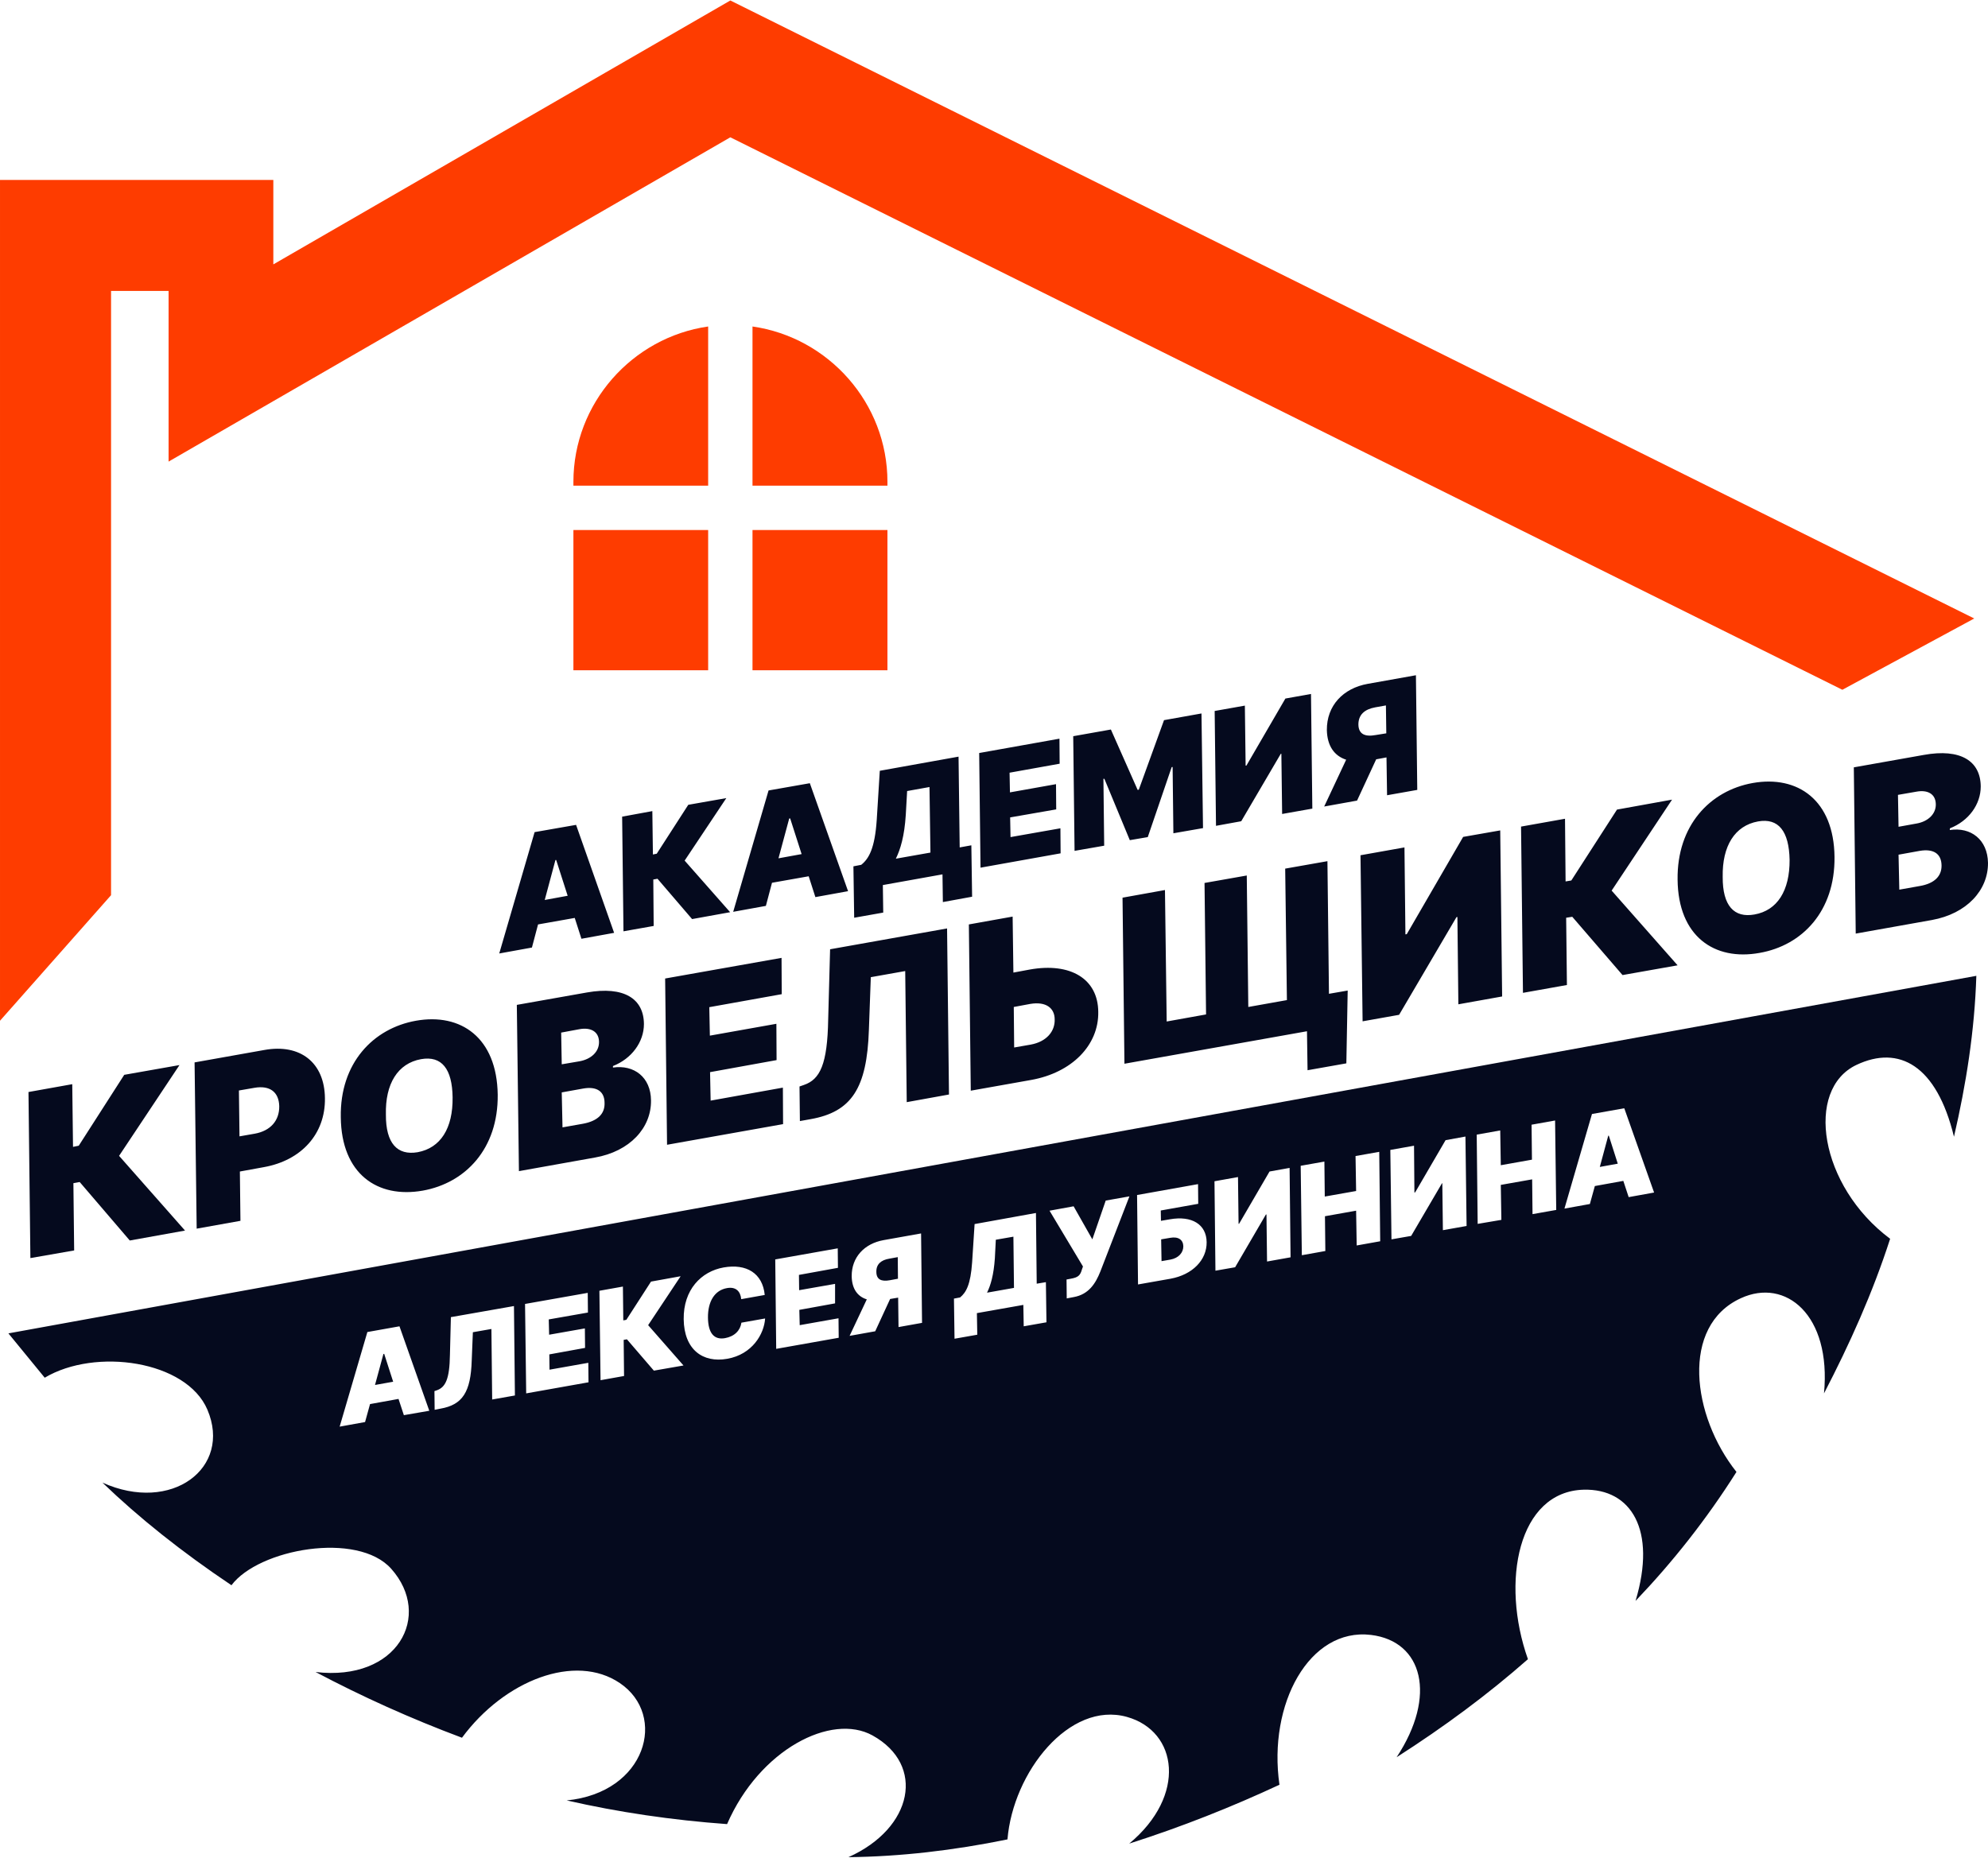
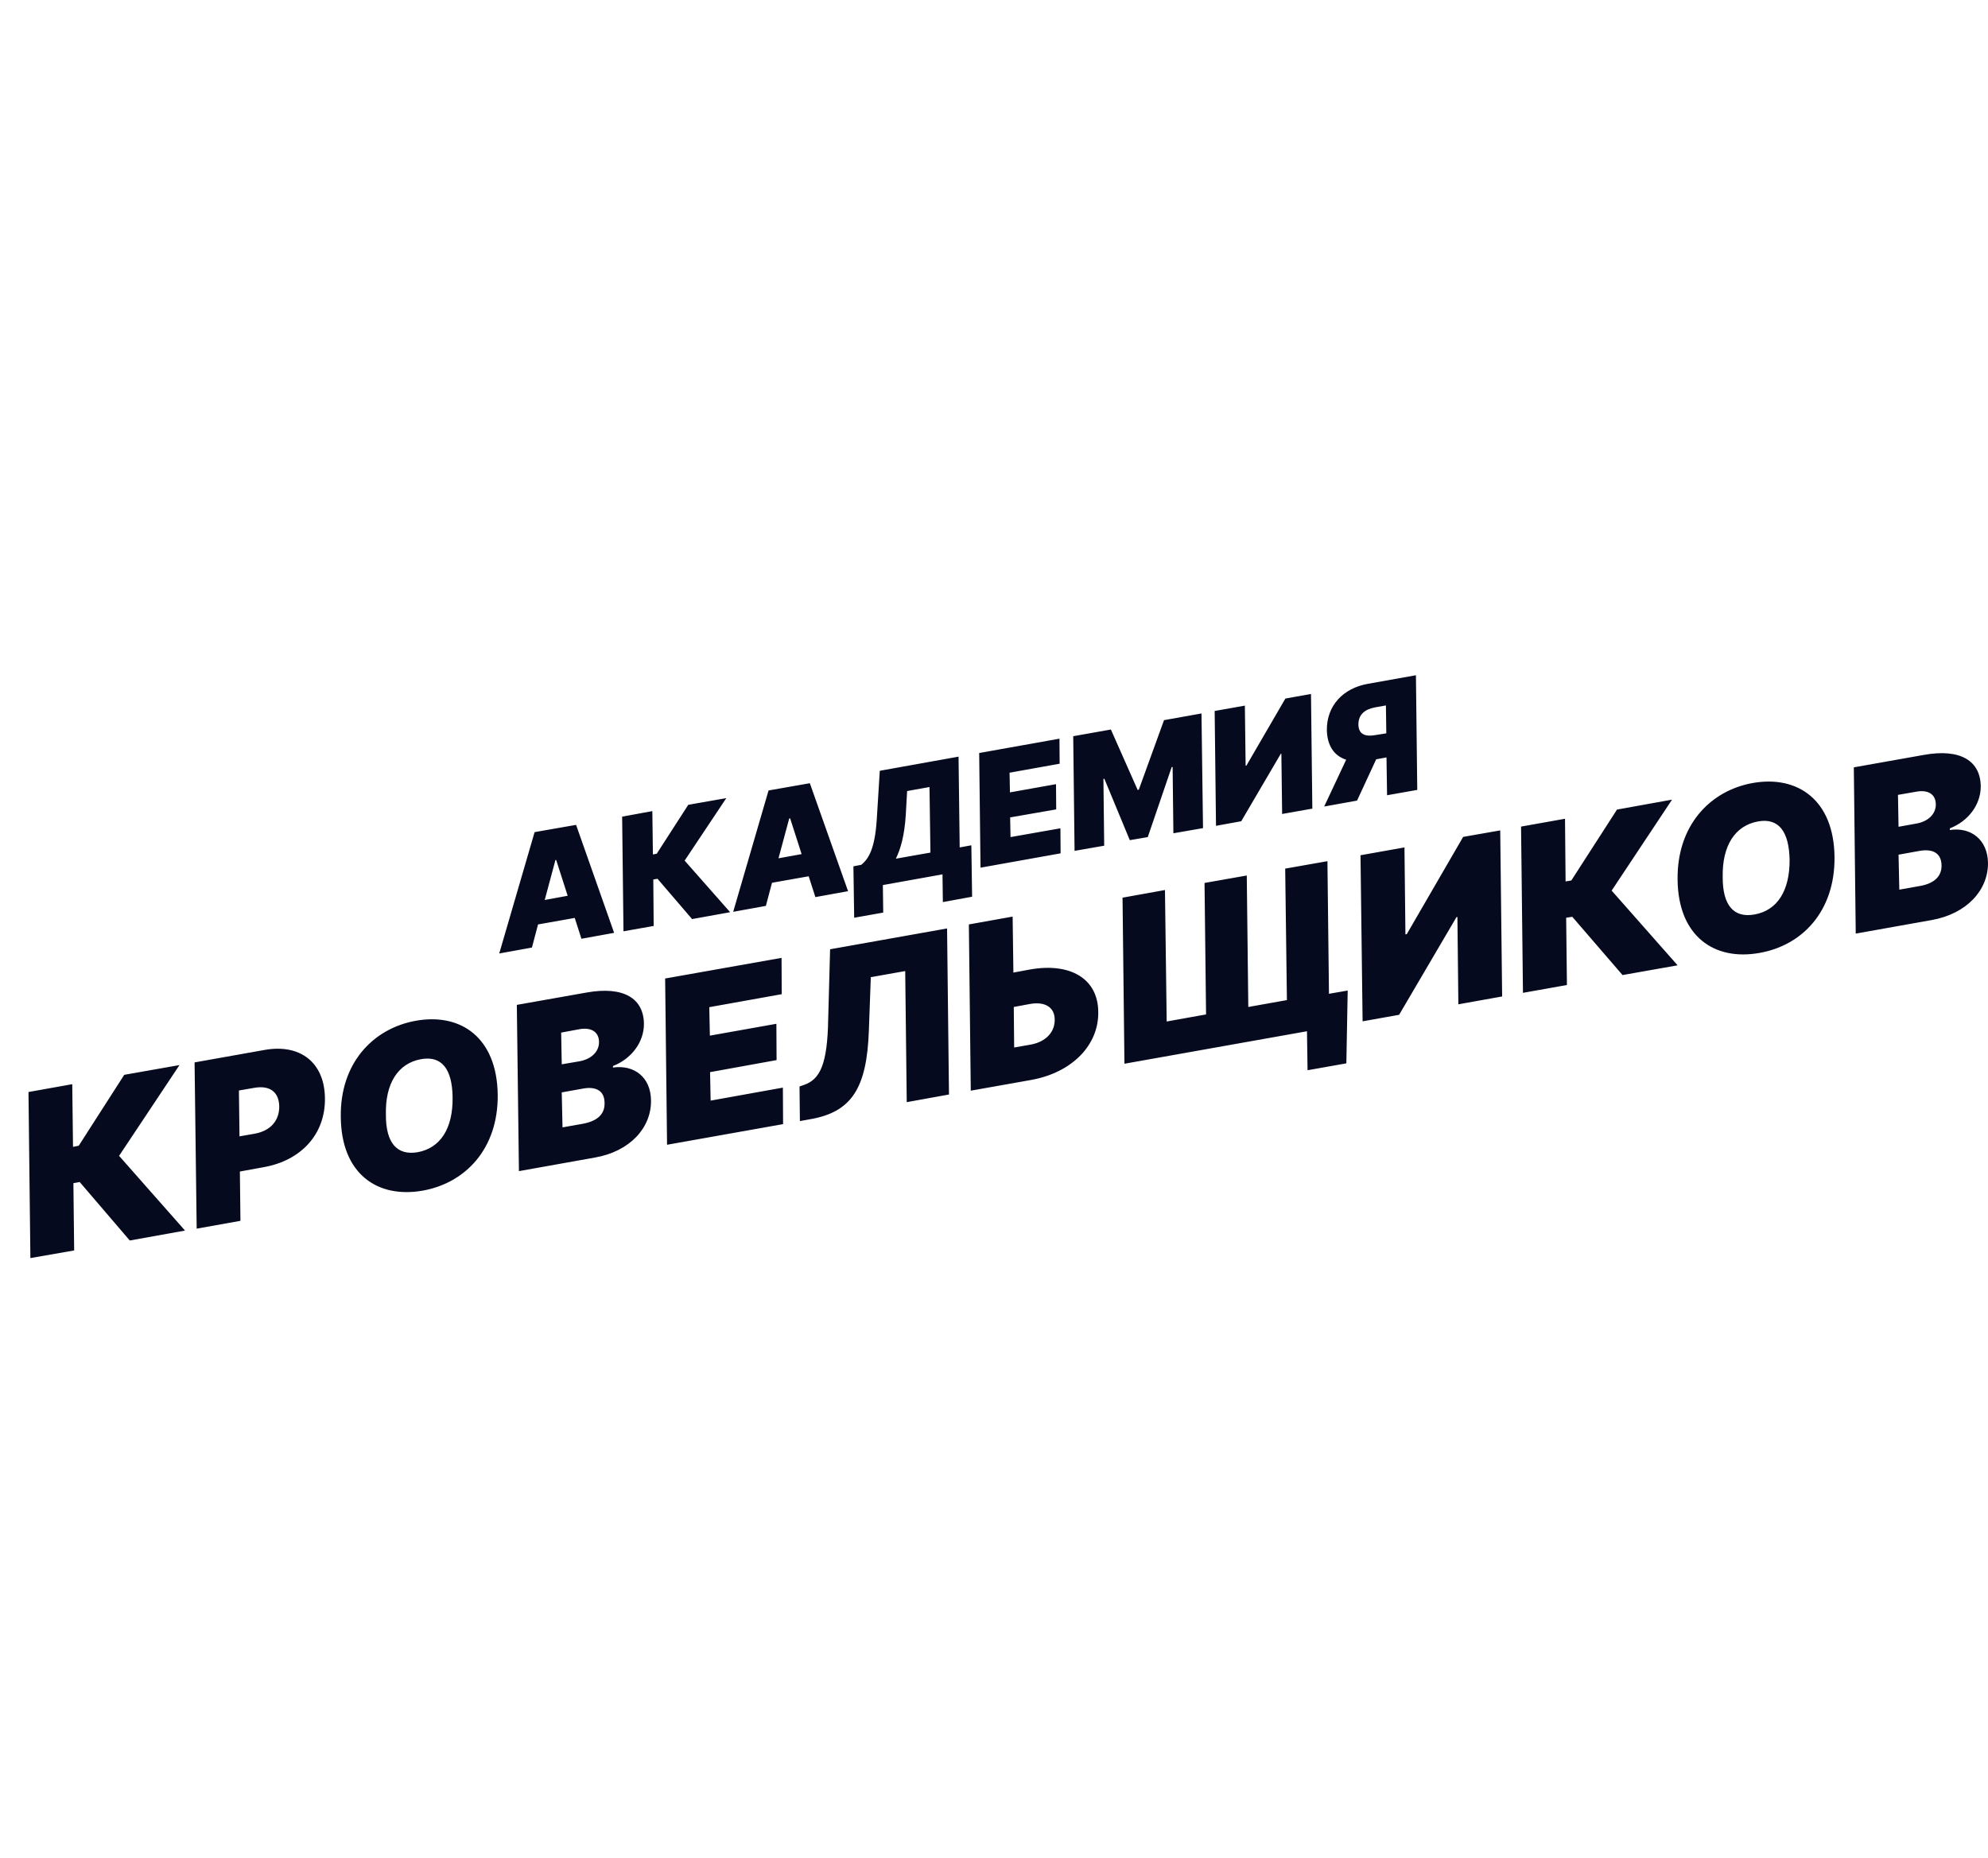
<svg xmlns="http://www.w3.org/2000/svg" xml:space="preserve" width="413px" height="386px" version="1.1" style="shape-rendering:geometricPrecision; text-rendering:geometricPrecision; image-rendering:optimizeQuality; fill-rule:evenodd; clip-rule:evenodd" viewBox="0 0 104.01 97.16">
  <defs>
    <style type="text/css"> .fil1 {fill:#050A1E} .fil0 {fill:#FE3C00} </style>
  </defs>
  <g id="Layer_x0020_1">
-     <path class="fil0" d="M8.82 15.2l-3.01 0 0 31.62 -5.81 6.57 0 -44 14.3 0 0 4.42 23.91 -13.81 65.08 32.34 -6.9 3.73 -58.18 -28.91 -29.39 16.97 0 -8.93zm21.18 19.85l7.05 0 0 -7.34 -7.05 0 0 7.34zm9.37 0l7.06 0 0 -7.34 -7.06 0 0 7.34zm7.06 -9.66l0 -0.2c0,-4.12 -3.08,-7.56 -7.06,-8.13l0 8.33 7.06 0zm-9.38 -8.33c-3.97,0.57 -7.05,4.01 -7.05,8.13l0 0.2 7.05 0 0 -8.33z" />
-     <path class="fil1" d="M0.44 69.75l1.9 2.32c2.65,-1.58 7.41,-0.9 8.51,1.67 1.3,3.05 -1.87,5.45 -5.49,3.82 1.9,1.83 4.14,3.62 6.75,5.37 1.42,-1.9 6.6,-2.84 8.36,-0.86 2.18,2.45 0.34,5.91 -3.96,5.4 2.42,1.28 4.96,2.43 7.66,3.44 2.23,-3.02 5.93,-4.44 8.26,-2.86 2.5,1.69 1.39,5.73 -2.78,6.14 2.71,0.62 5.51,1.03 8.39,1.24 1.7,-3.91 5.46,-5.83 7.61,-4.64 2.78,1.54 2.13,4.85 -1.26,6.37 2.71,-0.03 5.49,-0.35 8.32,-0.93 0.29,-3.52 3.24,-7.25 6.25,-6.41 2.67,0.75 3.14,4.12 0.12,6.63 2.76,-0.88 5.37,-1.92 7.86,-3.08 -0.61,-4.22 1.56,-8.23 4.79,-7.84 2.71,0.33 3.46,3.19 1.34,6.4 2.47,-1.58 4.77,-3.28 6.87,-5.13 -1.44,-4.06 -0.51,-8.78 2.92,-8.87 2.47,-0.06 3.83,2.09 2.71,5.82 1.95,-2.04 3.72,-4.28 5.28,-6.75 -2.33,-2.93 -2.94,-7.64 0.23,-9.09 2.34,-1.08 4.74,0.87 4.35,4.98 1.34,-2.58 2.54,-5.24 3.46,-8.09 -3.71,-2.77 -4.47,-7.82 -1.76,-9.1 2.22,-1.05 4.19,0.01 5.1,3.76 0.64,-2.76 1.08,-5.55 1.17,-8.42l-102.96 18.71zm18.66 4.64l0.26 -0.94 1.49 -0.27 0.28 0.85 1.33 -0.23 -1.56 -4.42 -1.68 0.3 -1.45 4.95 1.33 -0.24zm0.52 -1.94l0.44 -1.62 0.04 -0.01 0.47 1.46 -0.95 0.17zm3.12 1.3l0.3 -0.06c1.16,-0.2 1.59,-0.87 1.64,-2.52l0.06 -1.48 0.97 -0.17 0.04 3.69 1.19 -0.21 -0.05 -4.68 -3.3 0.58 -0.05 1.98c-0.02,1.26 -0.23,1.69 -0.69,1.85l-0.12 0.04 0.01 0.98zm4.79 -0.86l3.26 -0.58 -0.01 -1.02 -2.03 0.36 -0.01 -0.8 1.87 -0.34 -0.01 -1.02 -1.87 0.33 -0.02 -0.8 2.05 -0.36 -0.01 -1.03 -3.28 0.58 0.06 4.68zm6.68 -1.19l1.55 -0.27 -1.85 -2.11 1.7 -2.56 -1.55 0.28 -1.29 2 -0.16 0.03 -0.02 -1.77 -1.23 0.22 0.06 4.68 1.23 -0.22 -0.02 -1.89 0.17 -0.03 1.41 1.64zm5.8 -3.96c-0.11,-1.14 -0.96,-1.65 -2.15,-1.44 -1.18,0.21 -2.11,1.17 -2.09,2.71 0.02,1.59 1,2.3 2.28,2.07 1.31,-0.23 1.93,-1.3 1.98,-2.11l-1.24 0.22c-0.06,0.41 -0.36,0.72 -0.86,0.81 -0.56,0.1 -0.88,-0.25 -0.89,-1.07 -0.01,-0.85 0.35,-1.44 1,-1.55 0.45,-0.08 0.7,0.16 0.74,0.58l1.23 -0.22zm0.6 2.82l3.27 -0.58 -0.01 -1.02 -2.03 0.36 -0.02 -0.8 1.87 -0.34 0 -1.02 -1.88 0.33 -0.01 -0.8 2.04 -0.37 -0.01 -1.02 -3.27 0.58 0.05 4.68zm7.63 -1.36l-0.05 -4.68 -1.96 0.35c-1.01,0.18 -1.68,0.9 -1.67,1.89 0.01,0.65 0.3,1.06 0.79,1.21l-0.9 1.91 1.34 -0.24 0.78 -1.69 0.42 -0.07 0.02 1.54 1.23 -0.22zm-1.26 -2.31l-0.43 0.08c-0.44,0.08 -0.7,-0.04 -0.7,-0.44 -0.01,-0.4 0.25,-0.62 0.68,-0.69l0.44 -0.08 0.01 1.13zm2.96 3.14l1.19 -0.21 -0.02 -1.13 2.43 -0.43 0.02 1.12 1.19 -0.21 -0.03 -2.1 -0.48 0.08 -0.04 -3.7 -3.21 0.58 -0.13 2.01c-0.08,1.15 -0.31,1.57 -0.63,1.83l-0.32 0.06 0.03 2.1zm1.7 -2.41c0.19,-0.38 0.35,-0.93 0.41,-1.8l0.05 -0.97 0.92 -0.16 0.03 2.68 -1.41 0.25zm4.17 0.3l0.37 -0.07c0.78,-0.14 1.14,-0.71 1.39,-1.34l1.52 -3.93 -1.24 0.22 -0.7 2.03 -0.98 -1.73 -1.26 0.23 1.75 2.92 -0.05 0.14c-0.09,0.33 -0.2,0.43 -0.59,0.5l-0.22 0.04 0.01 0.99zm3.73 -0.73l1.7 -0.3c1.15,-0.21 1.9,-0.98 1.89,-1.91 -0.01,-0.94 -0.78,-1.4 -1.92,-1.2l-0.47 0.08 -0.01 -0.54 1.96 -0.35 -0.01 -1.03 -3.19 0.57 0.05 4.68zm1.23 -1.22l-0.02 -1.14 0.47 -0.08c0.44,-0.08 0.68,0.11 0.69,0.44 0,0.33 -0.24,0.62 -0.68,0.7l-0.46 0.08zm2.77 -4.18l0.05 4.68 1.03 -0.18 1.61 -2.76 0.03 0 0.03 2.46 1.23 -0.22 -0.05 -4.68 -1.05 0.19 -1.59 2.73 -0.03 0.01 -0.03 -2.45 -1.23 0.22zm4.57 3.87l1.23 -0.22 -0.02 -1.82 1.63 -0.29 0.03 1.82 1.23 -0.22 -0.05 -4.68 -1.24 0.22 0.03 1.83 -1.64 0.29 -0.02 -1.83 -1.24 0.22 0.06 4.68zm4.63 -5.51l0.06 4.68 1.03 -0.18 1.61 -2.75 0.02 -0.01 0.03 2.46 1.24 -0.22 -0.06 -4.68 -1.04 0.19 -1.59 2.73 -0.04 0.01 -0.02 -2.45 -1.24 0.22zm4.57 3.87l1.24 -0.21 -0.03 -1.83 1.64 -0.29 0.02 1.82 1.24 -0.22 -0.06 -4.68 -1.23 0.22 0.02 1.83 -1.63 0.29 -0.03 -1.82 -1.23 0.22 0.05 4.67zm5.87 -1.04l0.26 -0.94 1.49 -0.27 0.28 0.85 1.33 -0.24 -1.56 -4.41 -1.69 0.3 -1.44 4.95 1.33 -0.24zm0.52 -1.94l0.44 -1.63 0.03 -0.01 0.47 1.47 -0.94 0.17z" />
-     <path class="fil1" d="M27.83 49.56l0.32 -1.21 1.92 -0.34 0.35 1.09 1.71 -0.31 -1.99 -5.65 -2.17 0.38 -1.85 6.35 1.71 -0.31zm-21.04 15.33l2.89 -0.52 -3.45 -3.91 3.16 -4.75 -2.89 0.51 -2.38 3.71 -0.3 0.06 -0.04 -3.28 -2.29 0.41 0.1 8.69 2.29 -0.4 -0.04 -3.52 0.33 -0.06 2.62 3.06zm3.5 -0.62l2.29 -0.41 -0.03 -2.58 1.26 -0.23c1.95,-0.35 3.22,-1.73 3.19,-3.61 -0.02,-1.86 -1.29,-2.86 -3.17,-2.52l-3.65 0.65 0.11 8.7zm2.24 -4.83l-0.03 -2.4 0.81 -0.14c0.81,-0.14 1.28,0.22 1.3,0.96 0.01,0.75 -0.45,1.29 -1.28,1.44l-0.8 0.14zm13.51 -2.18c-0.04,-2.98 -1.92,-4.29 -4.28,-3.87 -2.24,0.4 -3.98,2.22 -3.93,5.05 0.03,2.96 1.91,4.26 4.29,3.84 2.23,-0.4 3.95,-2.19 3.92,-5.02zm-2.36 0.14c0.02,1.62 -0.63,2.65 -1.83,2.87 -1.06,0.18 -1.67,-0.46 -1.66,-1.97 -0.04,-1.61 0.62,-2.68 1.84,-2.9 1.08,-0.19 1.63,0.51 1.65,2zm3.47 3.86l3.97 -0.71c1.84,-0.32 2.96,-1.56 2.94,-2.99 -0.01,-1.22 -0.89,-1.88 -1.99,-1.72l0 -0.08c0.97,-0.38 1.62,-1.25 1.62,-2.2 -0.01,-1.33 -1.05,-1.99 -2.98,-1.65l-3.67 0.65 0.11 8.7zm2.28 -2.29l-0.04 -1.83 1.11 -0.2c0.71,-0.13 1.13,0.14 1.13,0.75 0.02,0.58 -0.37,0.95 -1.13,1.09l-1.07 0.19zm-0.04 -3.3l-0.03 -1.66 0.97 -0.18c0.57,-0.1 1,0.12 1.01,0.66 0.01,0.53 -0.42,0.91 -1.01,1.02l-0.94 0.16zm5.51 4.21l6.07 -1.08 -0.01 -1.91 -3.78 0.68 -0.03 -1.49 3.48 -0.63 -0.01 -1.9 -3.48 0.62 -0.03 -1.49 3.79 -0.68 -0.01 -1.9 -6.09 1.08 0.1 8.7zm6.95 -1.24l0.56 -0.1c2.14,-0.38 2.95,-1.61 3.05,-4.68l0.1 -2.75 1.8 -0.32 0.08 6.86 2.21 -0.4 -0.1 -8.69 -6.12 1.09 -0.1 3.67c-0.04,2.34 -0.42,3.14 -1.27,3.43l-0.23 0.08 0.02 1.81zm11.17 -7.77l-0.04 -2.93 -2.29 0.41 0.1 8.7 3.15 -0.56c2.14,-0.38 3.55,-1.82 3.52,-3.56 -0.01,-1.73 -1.45,-2.6 -3.58,-2.22l-0.86 0.16zm0.02 1.8l0.86 -0.16c0.83,-0.14 1.28,0.22 1.28,0.81 0.02,0.63 -0.43,1.17 -1.26,1.32l-0.86 0.15 -0.02 -2.12zm-24.54 -5.6l0.56 -2.09 0.04 0 0.6 1.87 -1.2 0.22zm7.71 1l1.99 -0.36 -2.38 -2.7 2.18 -3.27 -1.99 0.35 -1.65 2.56 -0.2 0.04 -0.03 -2.27 -1.58 0.29 0.07 6 1.58 -0.28 -0.02 -2.43 0.22 -0.04 1.81 2.11zm3.86 -0.69l0.32 -1.21 1.92 -0.34 0.35 1.09 1.71 -0.31 -2 -5.65 -2.16 0.38 -1.85 6.35 1.71 -0.31zm0.66 -2.49l0.56 -2.08 0.05 -0.01 0.6 1.87 -1.21 0.22zm3.96 3.11l1.52 -0.27 -0.02 -1.44 3.12 -0.56 0.02 1.45 1.53 -0.28 -0.04 -2.69 -0.61 0.11 -0.06 -4.75 -4.12 0.74 -0.16 2.57c-0.1,1.49 -0.41,2.03 -0.81,2.35l-0.41 0.08 0.04 2.69zm2.18 -3.09c0.24,-0.49 0.45,-1.18 0.52,-2.3l0.07 -1.24 1.17 -0.21 0.05 3.43 -1.81 0.32zm4.43 0.47l4.19 -0.75 -0.01 -1.31 -2.61 0.46 -0.02 -1.03 2.41 -0.42 -0.01 -1.32 -2.41 0.43 -0.02 -1.03 2.62 -0.47 -0.01 -1.31 -4.2 0.75 0.07 6zm4.85 -6.88l0.07 6 1.55 -0.27 -0.04 -3.5 0.05 0 1.33 3.21 0.94 -0.16 1.25 -3.66 0.05 -0.01 0.04 3.47 1.55 -0.27 -0.08 -6 -1.96 0.35 -1.32 3.64 -0.06 0.01 -1.4 -3.16 -1.97 0.35zm7.4 -1.32l0.07 6.01 1.32 -0.24 2.07 -3.53 0.03 0 0.04 3.15 1.58 -0.28 -0.07 -6 -1.34 0.24 -2.04 3.51 -0.04 0 -0.04 -3.14 -1.58 0.28zm10.6 4.13l-0.07 -6 -2.52 0.45c-1.29,0.23 -2.15,1.14 -2.14,2.42 0.02,0.83 0.39,1.35 1.01,1.55l-1.15 2.45 1.72 -0.31 1 -2.16 0.54 -0.1 0.03 1.98 1.58 -0.28zm-1.62 -2.96l-0.56 0.09c-0.55,0.1 -0.89,-0.04 -0.9,-0.55 0,-0.52 0.33,-0.8 0.88,-0.9l0.56 -0.1 0.02 1.46zm-2.02 13.46l-0.98 0.17 -0.08 -6.94 -2.21 0.39 0.09 6.88 -2.02 0.36 -0.08 -6.88 -2.21 0.39 0.08 6.88 -2.06 0.37 -0.09 -6.88 -2.22 0.4 0.1 8.69 9.55 -1.7 0.03 2.04 2.03 -0.36 0.07 -3.81zm0.67 -7.08l0.11 8.69 1.91 -0.34 3 -5.11 0.05 -0.01 0.05 4.57 2.29 -0.41 -0.1 -8.69 -1.94 0.34 -2.95 5.09 -0.07 0.01 -0.05 -4.55 -2.3 0.41zm13.71 6.27l2.88 -0.51 -3.45 -3.91 3.16 -4.76 -2.88 0.52 -2.39 3.71 -0.3 0.05 -0.03 -3.28 -2.3 0.41 0.1 8.7 2.3 -0.41 -0.04 -3.52 0.32 -0.05 2.63 3.05zm11.09 -6.18c-0.03,-2.97 -1.92,-4.29 -4.28,-3.87 -2.24,0.4 -3.97,2.23 -3.93,5.06 0.03,2.96 1.92,4.26 4.29,3.83 2.23,-0.39 3.95,-2.18 3.92,-5.02zm-2.35 0.15c0.01,1.61 -0.64,2.65 -1.84,2.86 -1.06,0.19 -1.67,-0.45 -1.66,-1.97 -0.03,-1.61 0.63,-2.68 1.85,-2.9 1.07,-0.19 1.62,0.51 1.65,2.01zm3.46 3.86l3.98 -0.71c1.83,-0.33 2.95,-1.56 2.94,-2.99 -0.02,-1.22 -0.9,-1.89 -2,-1.72l0.01 -0.09c0.97,-0.38 1.61,-1.24 1.61,-2.19 -0.01,-1.33 -1.05,-2 -2.98,-1.65l-3.66 0.65 0.1 8.7zm2.28 -2.3l-0.04 -1.83 1.11 -0.2c0.71,-0.12 1.13,0.14 1.14,0.76 0.01,0.57 -0.38,0.95 -1.14,1.08l-1.07 0.19zm-0.04 -3.29l-0.03 -1.67 0.98 -0.17c0.56,-0.1 0.99,0.11 1,0.66 0.01,0.52 -0.42,0.91 -1.01,1.01l-0.94 0.17z" />
+     <path class="fil1" d="M27.83 49.56l0.32 -1.21 1.92 -0.34 0.35 1.09 1.71 -0.31 -1.99 -5.65 -2.17 0.38 -1.85 6.35 1.71 -0.31zm-21.04 15.33l2.89 -0.52 -3.45 -3.91 3.16 -4.75 -2.89 0.51 -2.38 3.71 -0.3 0.06 -0.04 -3.28 -2.29 0.41 0.1 8.69 2.29 -0.4 -0.04 -3.52 0.33 -0.06 2.62 3.06zm3.5 -0.62l2.29 -0.41 -0.03 -2.58 1.26 -0.23c1.95,-0.35 3.22,-1.73 3.19,-3.61 -0.02,-1.86 -1.29,-2.86 -3.17,-2.52l-3.65 0.65 0.11 8.7zm2.24 -4.83l-0.03 -2.4 0.81 -0.14c0.81,-0.14 1.28,0.22 1.3,0.96 0.01,0.75 -0.45,1.29 -1.28,1.44l-0.8 0.14zm13.51 -2.18c-0.04,-2.98 -1.92,-4.29 -4.28,-3.87 -2.24,0.4 -3.98,2.22 -3.93,5.05 0.03,2.96 1.91,4.26 4.29,3.84 2.23,-0.4 3.95,-2.19 3.92,-5.02zm-2.36 0.14c0.02,1.62 -0.63,2.65 -1.83,2.87 -1.06,0.18 -1.67,-0.46 -1.66,-1.97 -0.04,-1.61 0.62,-2.68 1.84,-2.9 1.08,-0.19 1.63,0.51 1.65,2zm3.47 3.86l3.97 -0.71c1.84,-0.32 2.96,-1.56 2.94,-2.99 -0.01,-1.22 -0.89,-1.88 -1.99,-1.72l0 -0.08c0.97,-0.38 1.62,-1.25 1.62,-2.2 -0.01,-1.33 -1.05,-1.99 -2.98,-1.65l-3.67 0.65 0.11 8.7zm2.28 -2.29l-0.04 -1.83 1.11 -0.2c0.71,-0.13 1.13,0.14 1.13,0.75 0.02,0.58 -0.37,0.95 -1.13,1.09l-1.07 0.19zm-0.04 -3.3l-0.03 -1.66 0.97 -0.18c0.57,-0.1 1,0.12 1.01,0.66 0.01,0.53 -0.42,0.91 -1.01,1.02l-0.94 0.16zm5.51 4.21l6.07 -1.08 -0.01 -1.91 -3.78 0.68 -0.03 -1.49 3.48 -0.63 -0.01 -1.9 -3.48 0.62 -0.03 -1.49 3.79 -0.68 -0.01 -1.9 -6.09 1.08 0.1 8.7zm6.95 -1.24l0.56 -0.1c2.14,-0.38 2.95,-1.61 3.05,-4.68l0.1 -2.75 1.8 -0.32 0.08 6.86 2.21 -0.4 -0.1 -8.69 -6.12 1.09 -0.1 3.67c-0.04,2.34 -0.42,3.14 -1.27,3.43l-0.23 0.08 0.02 1.81zm11.17 -7.77l-0.04 -2.93 -2.29 0.41 0.1 8.7 3.15 -0.56c2.14,-0.38 3.55,-1.82 3.52,-3.56 -0.01,-1.73 -1.45,-2.6 -3.58,-2.22l-0.86 0.16zm0.02 1.8l0.86 -0.16c0.83,-0.14 1.28,0.22 1.28,0.81 0.02,0.63 -0.43,1.17 -1.26,1.32l-0.86 0.15 -0.02 -2.12zm-24.54 -5.6l0.56 -2.09 0.04 0 0.6 1.87 -1.2 0.22zm7.71 1l1.99 -0.36 -2.38 -2.7 2.18 -3.27 -1.99 0.35 -1.65 2.56 -0.2 0.04 -0.03 -2.27 -1.58 0.29 0.07 6 1.58 -0.28 -0.02 -2.43 0.22 -0.04 1.81 2.11zm3.86 -0.69l0.32 -1.21 1.92 -0.34 0.35 1.09 1.71 -0.31 -2 -5.65 -2.16 0.38 -1.85 6.35 1.71 -0.31zm0.66 -2.49l0.56 -2.08 0.05 -0.01 0.6 1.87 -1.21 0.22zm3.96 3.11l1.52 -0.27 -0.02 -1.44 3.12 -0.56 0.02 1.45 1.53 -0.28 -0.04 -2.69 -0.61 0.11 -0.06 -4.75 -4.12 0.74 -0.16 2.57c-0.1,1.49 -0.41,2.03 -0.81,2.35l-0.41 0.08 0.04 2.69zm2.18 -3.09c0.24,-0.49 0.45,-1.18 0.52,-2.3l0.07 -1.24 1.17 -0.21 0.05 3.43 -1.81 0.32zm4.43 0.47l4.19 -0.75 -0.01 -1.31 -2.61 0.46 -0.02 -1.03 2.41 -0.42 -0.01 -1.32 -2.41 0.43 -0.02 -1.03 2.62 -0.47 -0.01 -1.31 -4.2 0.75 0.07 6zm4.85 -6.88l0.07 6 1.55 -0.27 -0.04 -3.5 0.05 0 1.33 3.21 0.94 -0.16 1.25 -3.66 0.05 -0.01 0.04 3.47 1.55 -0.27 -0.08 -6 -1.96 0.35 -1.32 3.64 -0.06 0.01 -1.4 -3.16 -1.97 0.35zm7.4 -1.32l0.07 6.01 1.32 -0.24 2.07 -3.53 0.03 0 0.04 3.15 1.58 -0.28 -0.07 -6 -1.34 0.24 -2.04 3.51 -0.04 0 -0.04 -3.14 -1.58 0.28zm10.6 4.13l-0.07 -6 -2.52 0.45c-1.29,0.23 -2.15,1.14 -2.14,2.42 0.02,0.83 0.39,1.35 1.01,1.55l-1.15 2.45 1.72 -0.31 1 -2.16 0.54 -0.1 0.03 1.98 1.58 -0.28m-1.62 -2.96l-0.56 0.09c-0.55,0.1 -0.89,-0.04 -0.9,-0.55 0,-0.52 0.33,-0.8 0.88,-0.9l0.56 -0.1 0.02 1.46zm-2.02 13.46l-0.98 0.17 -0.08 -6.94 -2.21 0.39 0.09 6.88 -2.02 0.36 -0.08 -6.88 -2.21 0.39 0.08 6.88 -2.06 0.37 -0.09 -6.88 -2.22 0.4 0.1 8.69 9.55 -1.7 0.03 2.04 2.03 -0.36 0.07 -3.81zm0.67 -7.08l0.11 8.69 1.91 -0.34 3 -5.11 0.05 -0.01 0.05 4.57 2.29 -0.41 -0.1 -8.69 -1.94 0.34 -2.95 5.09 -0.07 0.01 -0.05 -4.55 -2.3 0.41zm13.71 6.27l2.88 -0.51 -3.45 -3.91 3.16 -4.76 -2.88 0.52 -2.39 3.71 -0.3 0.05 -0.03 -3.28 -2.3 0.41 0.1 8.7 2.3 -0.41 -0.04 -3.52 0.32 -0.05 2.63 3.05zm11.09 -6.18c-0.03,-2.97 -1.92,-4.29 -4.28,-3.87 -2.24,0.4 -3.97,2.23 -3.93,5.06 0.03,2.96 1.92,4.26 4.29,3.83 2.23,-0.39 3.95,-2.18 3.92,-5.02zm-2.35 0.15c0.01,1.61 -0.64,2.65 -1.84,2.86 -1.06,0.19 -1.67,-0.45 -1.66,-1.97 -0.03,-1.61 0.63,-2.68 1.85,-2.9 1.07,-0.19 1.62,0.51 1.65,2.01zm3.46 3.86l3.98 -0.71c1.83,-0.33 2.95,-1.56 2.94,-2.99 -0.02,-1.22 -0.9,-1.89 -2,-1.72l0.01 -0.09c0.97,-0.38 1.61,-1.24 1.61,-2.19 -0.01,-1.33 -1.05,-2 -2.98,-1.65l-3.66 0.65 0.1 8.7zm2.28 -2.3l-0.04 -1.83 1.11 -0.2c0.71,-0.12 1.13,0.14 1.14,0.76 0.01,0.57 -0.38,0.95 -1.14,1.08l-1.07 0.19zm-0.04 -3.29l-0.03 -1.67 0.98 -0.17c0.56,-0.1 0.99,0.11 1,0.66 0.01,0.52 -0.42,0.91 -1.01,1.01l-0.94 0.17z" />
  </g>
</svg>